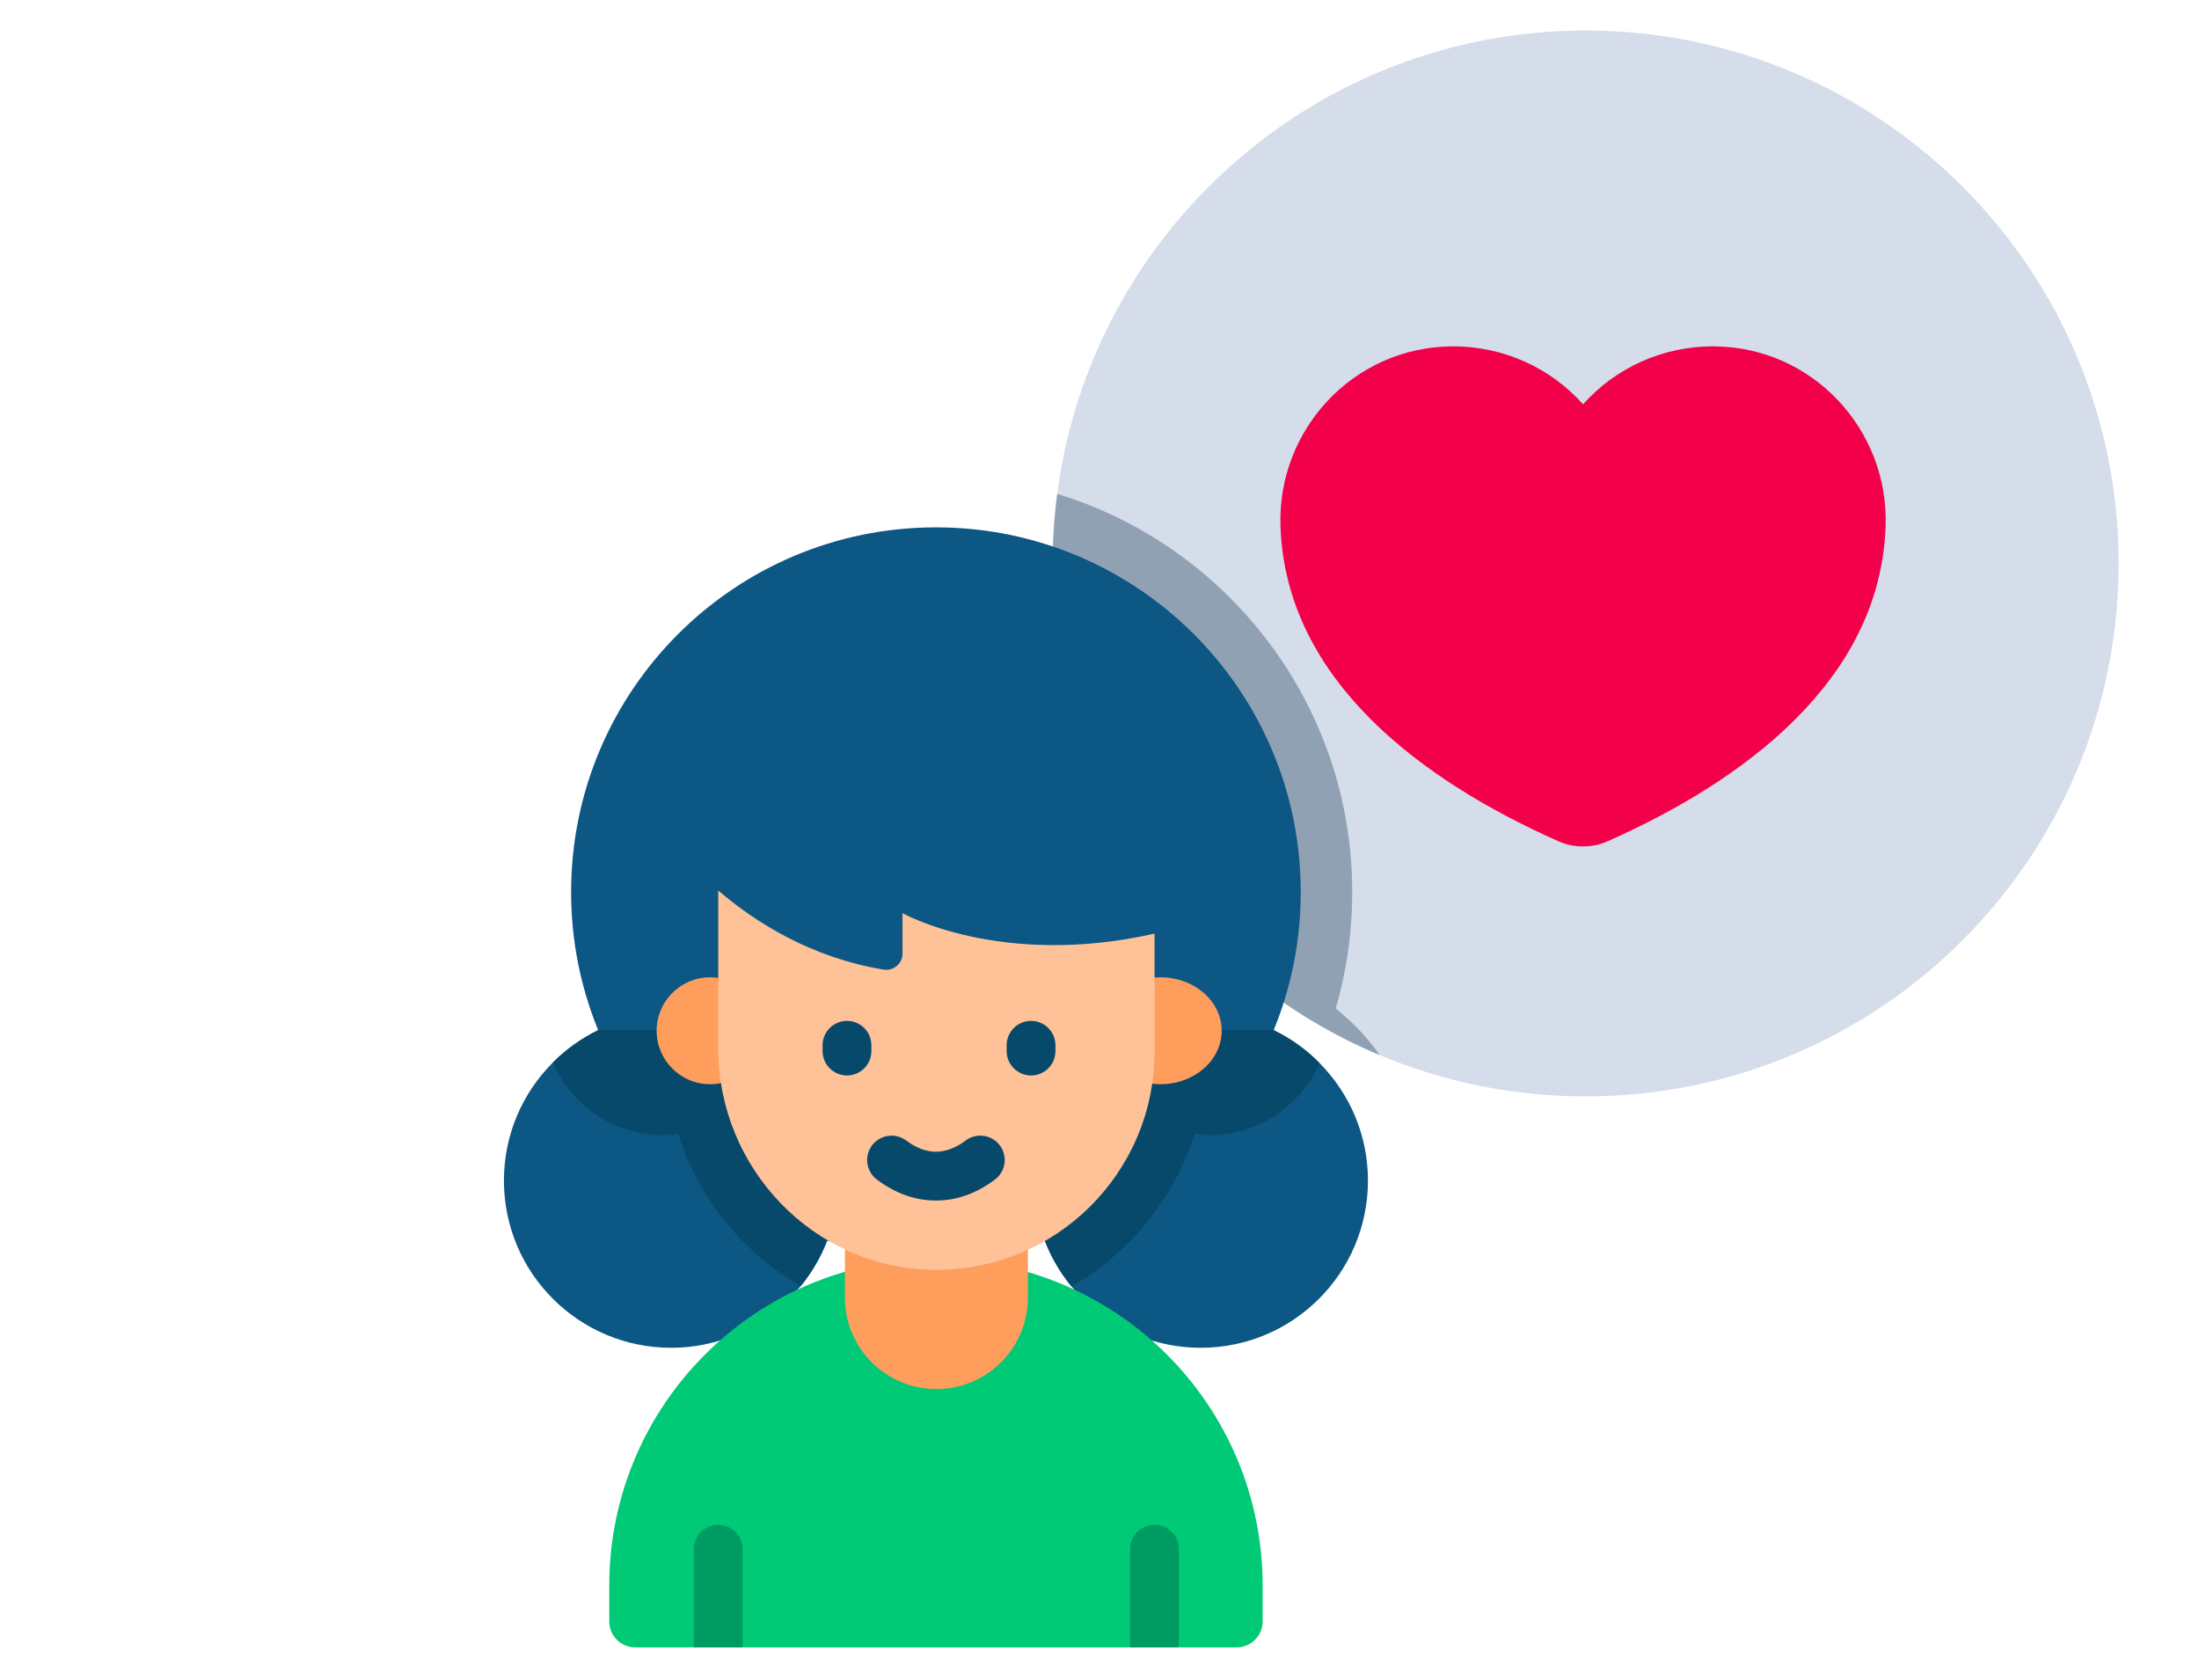
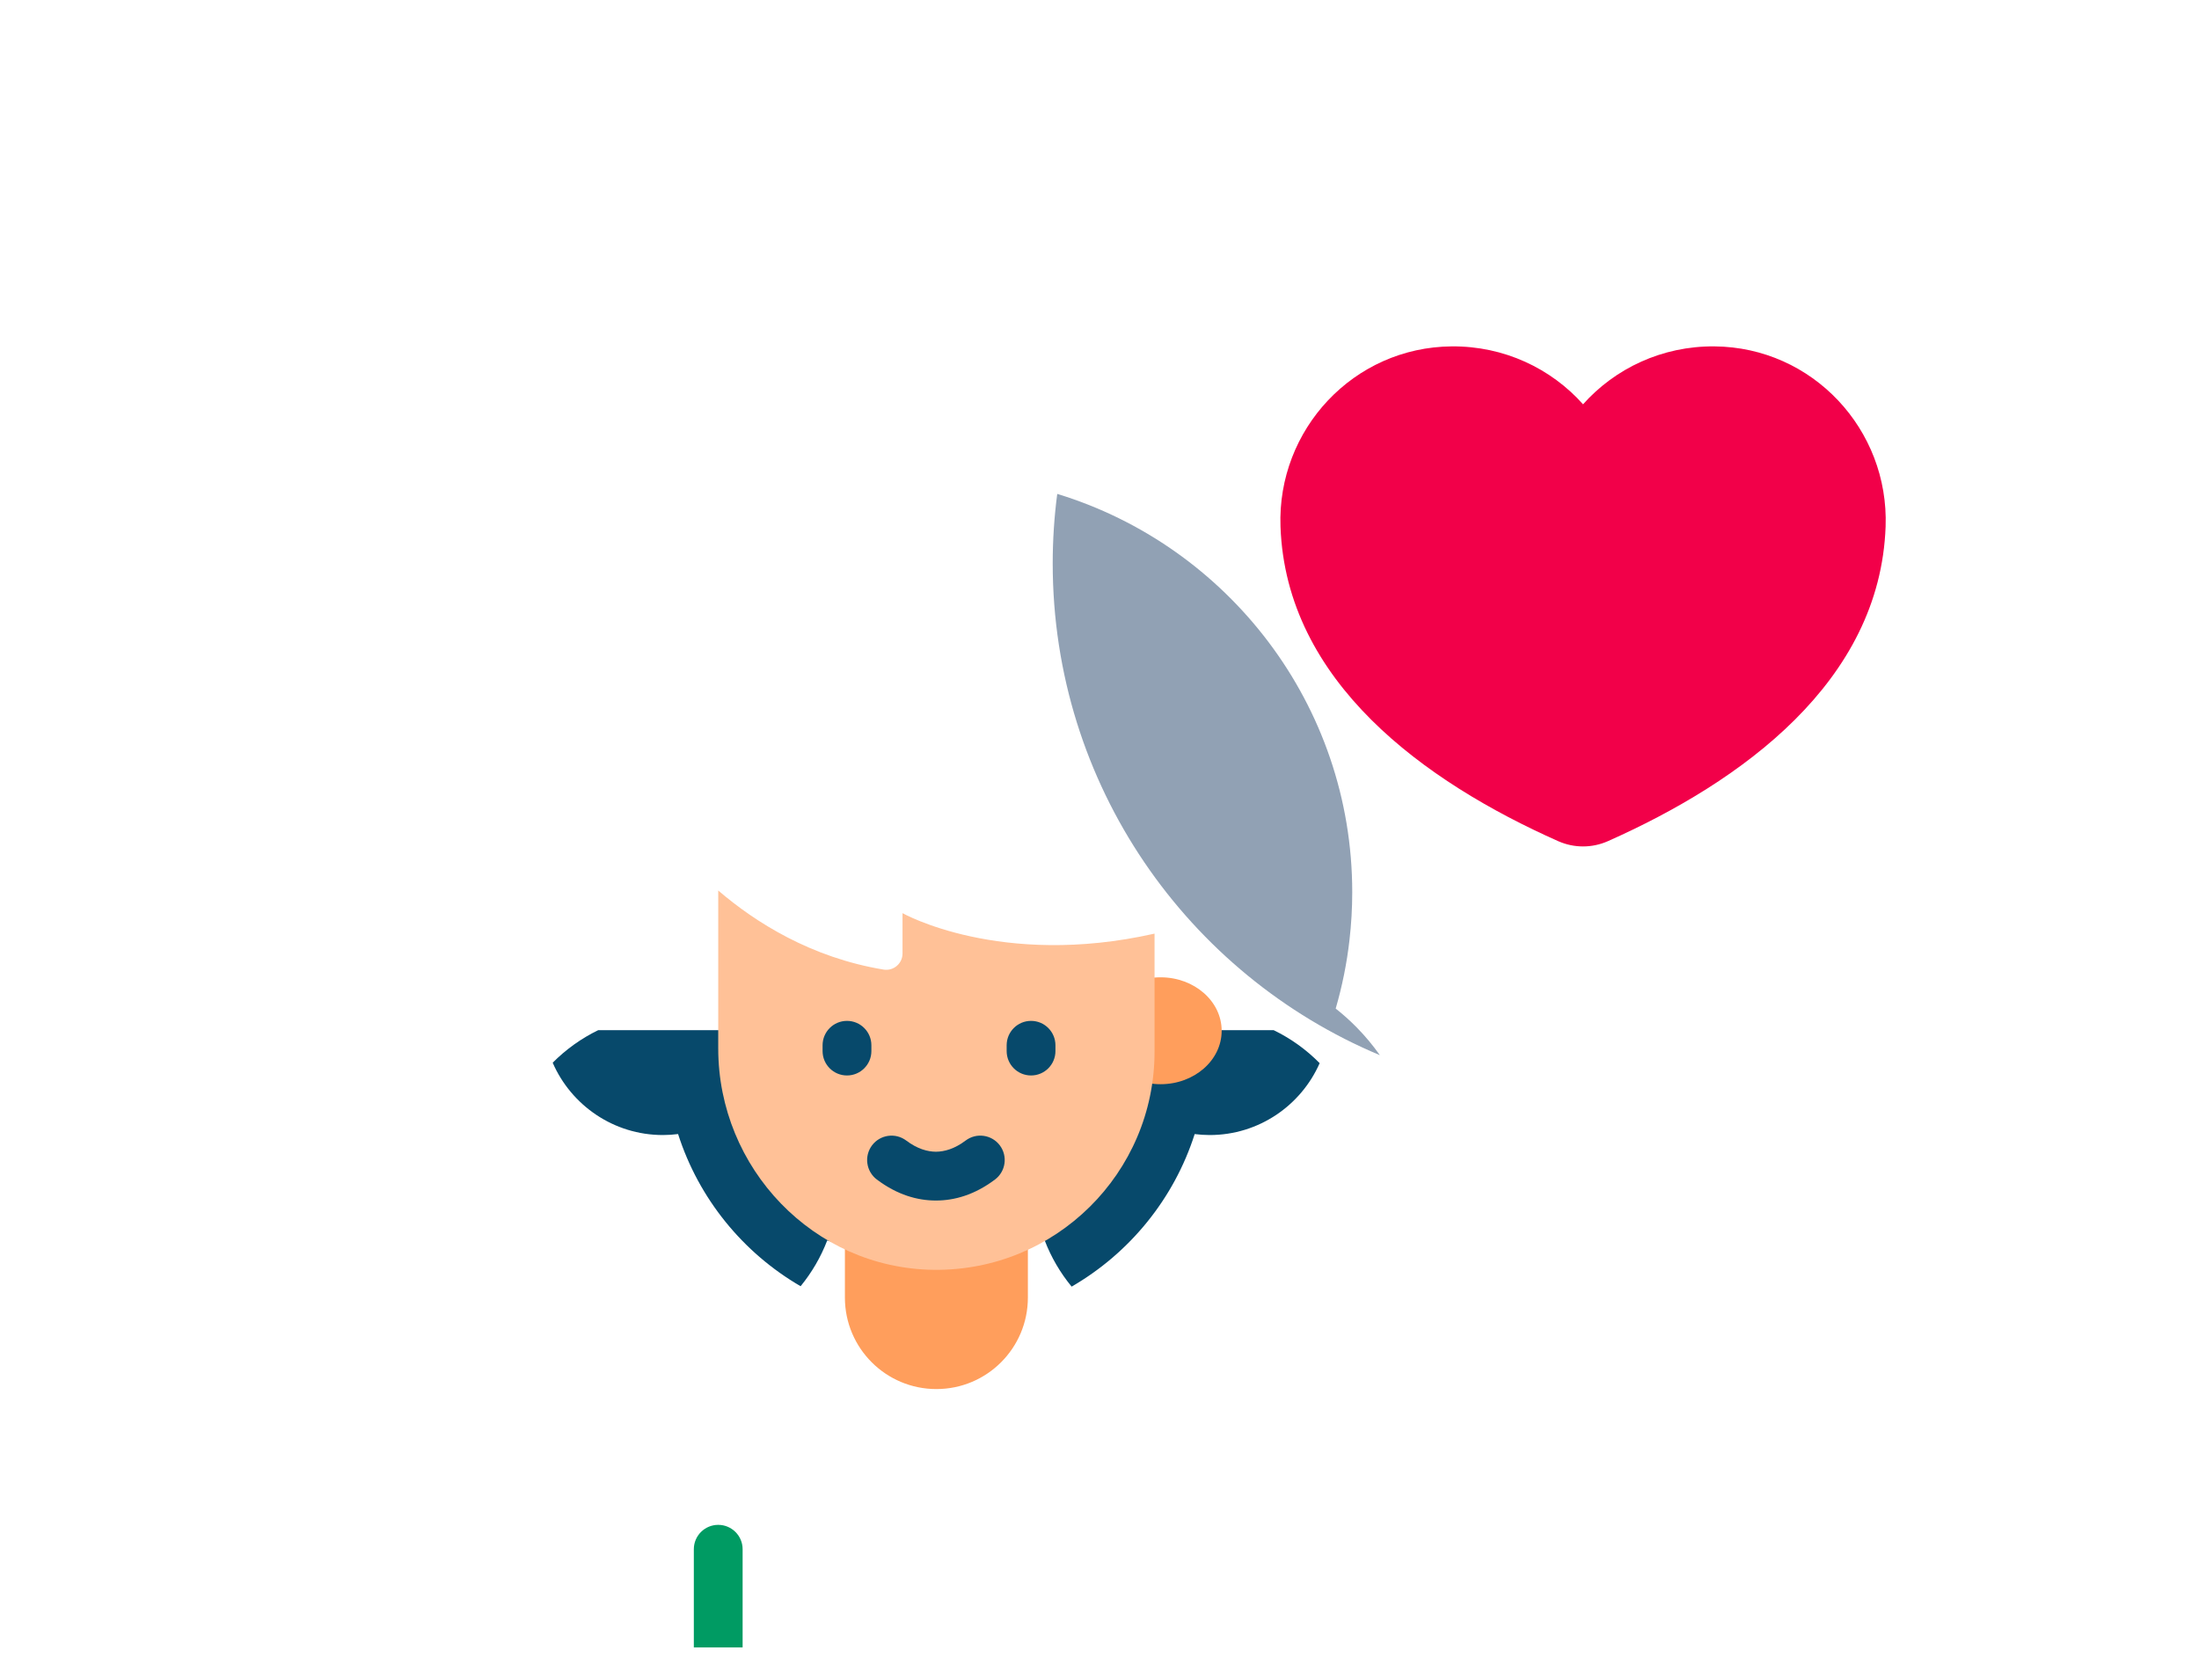
<svg xmlns="http://www.w3.org/2000/svg" width="144" height="110" viewBox="0 0 144 110" fill="none">
-   <path d="M138.736 36.898C138.736 56.172 123.11 71.797 103.836 71.797C99.059 71.797 94.507 70.838 90.359 69.099C77.776 63.827 68.936 51.395 68.936 36.898C68.936 35.354 69.037 33.833 69.233 32.343C71.462 15.221 86.105 2 103.836 2C123.11 2 138.736 17.623 138.736 36.898Z" fill="#D5DCEA" />
  <path d="M90.359 69.099C77.776 63.827 68.936 51.395 68.936 36.898C68.936 35.354 69.037 33.833 69.233 32.343C80.403 35.752 88.55 46.155 88.55 58.423C88.55 59.471 88.489 60.524 88.37 61.556C88.197 63.077 87.894 64.578 87.467 66.047C87.941 66.42 88.393 66.825 88.82 67.258C89.388 67.834 89.903 68.449 90.359 69.099Z" fill="#91A1B4" />
-   <path d="M89.579 77.312C89.579 83.36 84.678 88.26 78.632 88.26C75.221 88.26 72.178 86.699 70.175 84.255C69.435 83.358 68.836 82.338 68.412 81.234C66.162 81.935 63.771 82.312 61.289 82.312C58.81 82.312 56.416 81.935 54.168 81.234C53.748 82.328 53.158 83.337 52.427 84.229C50.422 86.69 47.369 88.26 43.946 88.26C37.901 88.26 33 83.36 33 77.312C33 74.299 34.219 71.57 36.191 69.592C37.054 68.725 38.058 68.004 39.17 67.462C38.365 65.494 37.815 63.397 37.56 61.209C37.454 60.295 37.399 59.368 37.399 58.424C37.399 45.23 48.095 34.534 61.289 34.534C74.483 34.534 85.179 45.23 85.179 58.424C85.179 59.352 85.126 60.267 85.022 61.167C84.77 63.371 84.217 65.482 83.408 67.462C84.532 68.008 85.549 68.741 86.417 69.622C88.371 71.597 89.579 74.315 89.579 77.312Z" fill="#0D5784" />
  <path d="M83.408 67.462C84.532 68.008 85.55 68.741 86.417 69.622C85.198 72.391 82.43 74.329 79.215 74.329C78.882 74.329 78.554 74.306 78.233 74.266C76.877 78.508 73.966 82.062 70.175 84.255C69.435 83.358 68.836 82.338 68.413 81.234C66.162 81.935 63.771 82.312 61.289 82.312C58.81 82.312 56.417 81.935 54.169 81.234C53.748 82.328 53.158 83.337 52.427 84.229C48.653 82.039 45.757 78.494 44.404 74.264C44.078 74.306 43.745 74.329 43.408 74.329C40.181 74.329 37.404 72.377 36.192 69.592C37.055 68.725 38.058 68.003 39.171 67.462L83.408 67.462Z" fill="#07496B" />
-   <path d="M82.683 103.833V106.177C82.683 107.118 81.919 107.881 80.978 107.881H41.602C40.66 107.881 39.897 107.118 39.897 106.177V103.833C39.897 92.02 49.474 82.442 61.289 82.442C67.196 82.442 72.544 84.836 76.417 88.707C80.288 92.578 82.683 97.928 82.683 103.833Z" fill="#00CA76" />
  <path d="M61.319 90.964C58.01 90.964 55.328 88.282 55.328 84.973V80.38H67.31V84.973C67.31 88.282 64.627 90.964 61.319 90.964Z" fill="#FF9E5C" />
-   <path d="M46.5 71C48.433 71 50 69.433 50 67.5C50 65.567 48.433 64 46.5 64C44.567 64 43 65.567 43 67.5C43 69.433 44.567 71 46.5 71Z" fill="#FF9E5C" />
  <path d="M76 71C78.209 71 80 69.433 80 67.5C80 65.567 78.209 64 76 64C73.791 64 72 65.567 72 67.5C72 69.433 73.791 71 76 71Z" fill="#FF9E5C" />
  <path d="M75.604 61.139C65.505 63.417 59.101 59.798 59.101 59.798V62.441C59.101 63.099 58.51 63.601 57.861 63.494C53.109 62.709 49.471 60.404 47.033 58.316V68.658C47.033 76.51 53.281 83.055 61.133 83.155C69.109 83.257 75.605 76.822 75.605 68.869V61.139H75.604Z" fill="#FFC197" />
  <path d="M83.852 34.48C84.213 44.644 93.281 51.193 102.037 55.084C103.073 55.544 104.257 55.544 105.293 55.084C114.049 51.193 123.116 44.644 123.478 34.48C123.704 28.137 118.698 22.735 112.263 22.683C108.837 22.655 105.759 24.128 103.665 26.476C101.57 24.128 98.493 22.655 95.066 22.683C88.631 22.735 83.626 28.137 83.852 34.48Z" fill="#F20049" />
  <path d="M65.472 75.004C64.941 74.3 63.939 74.158 63.234 74.689C62.511 75.234 61.849 75.418 61.288 75.422C60.728 75.418 60.066 75.234 59.343 74.689C58.638 74.159 57.636 74.3 57.105 75.004C56.575 75.709 56.716 76.712 57.42 77.242C58.763 78.253 60.088 78.617 61.273 78.617C61.278 78.617 61.283 78.617 61.288 78.617C61.294 78.617 61.299 78.617 61.304 78.617C62.489 78.617 63.814 78.253 65.156 77.242C65.861 76.711 66.002 75.709 65.472 75.004Z" fill="#07496B" />
  <path d="M48.63 101.453V107.881H45.435V101.453C45.435 100.569 46.151 99.856 47.032 99.856C47.914 99.856 48.63 100.569 48.63 101.453Z" fill="#009B63" />
-   <path d="M77.201 101.453V107.881H74.006V101.453C74.006 100.569 74.722 99.856 75.604 99.856C76.488 99.856 77.201 100.569 77.201 101.453Z" fill="#009B63" />
  <path d="M55.464 70.428C54.581 70.428 53.866 69.713 53.866 68.83V68.451C53.866 67.568 54.581 66.853 55.464 66.853C56.346 66.853 57.062 67.569 57.062 68.451V68.83C57.062 69.713 56.346 70.428 55.464 70.428Z" fill="#07496B" />
  <path d="M67.517 70.428C66.635 70.428 65.92 69.713 65.92 68.83V68.451C65.92 67.568 66.635 66.853 67.517 66.853C68.4 66.853 69.115 67.569 69.115 68.451V68.83C69.115 69.713 68.4 70.428 67.517 70.428Z" fill="#07496B" />
</svg>